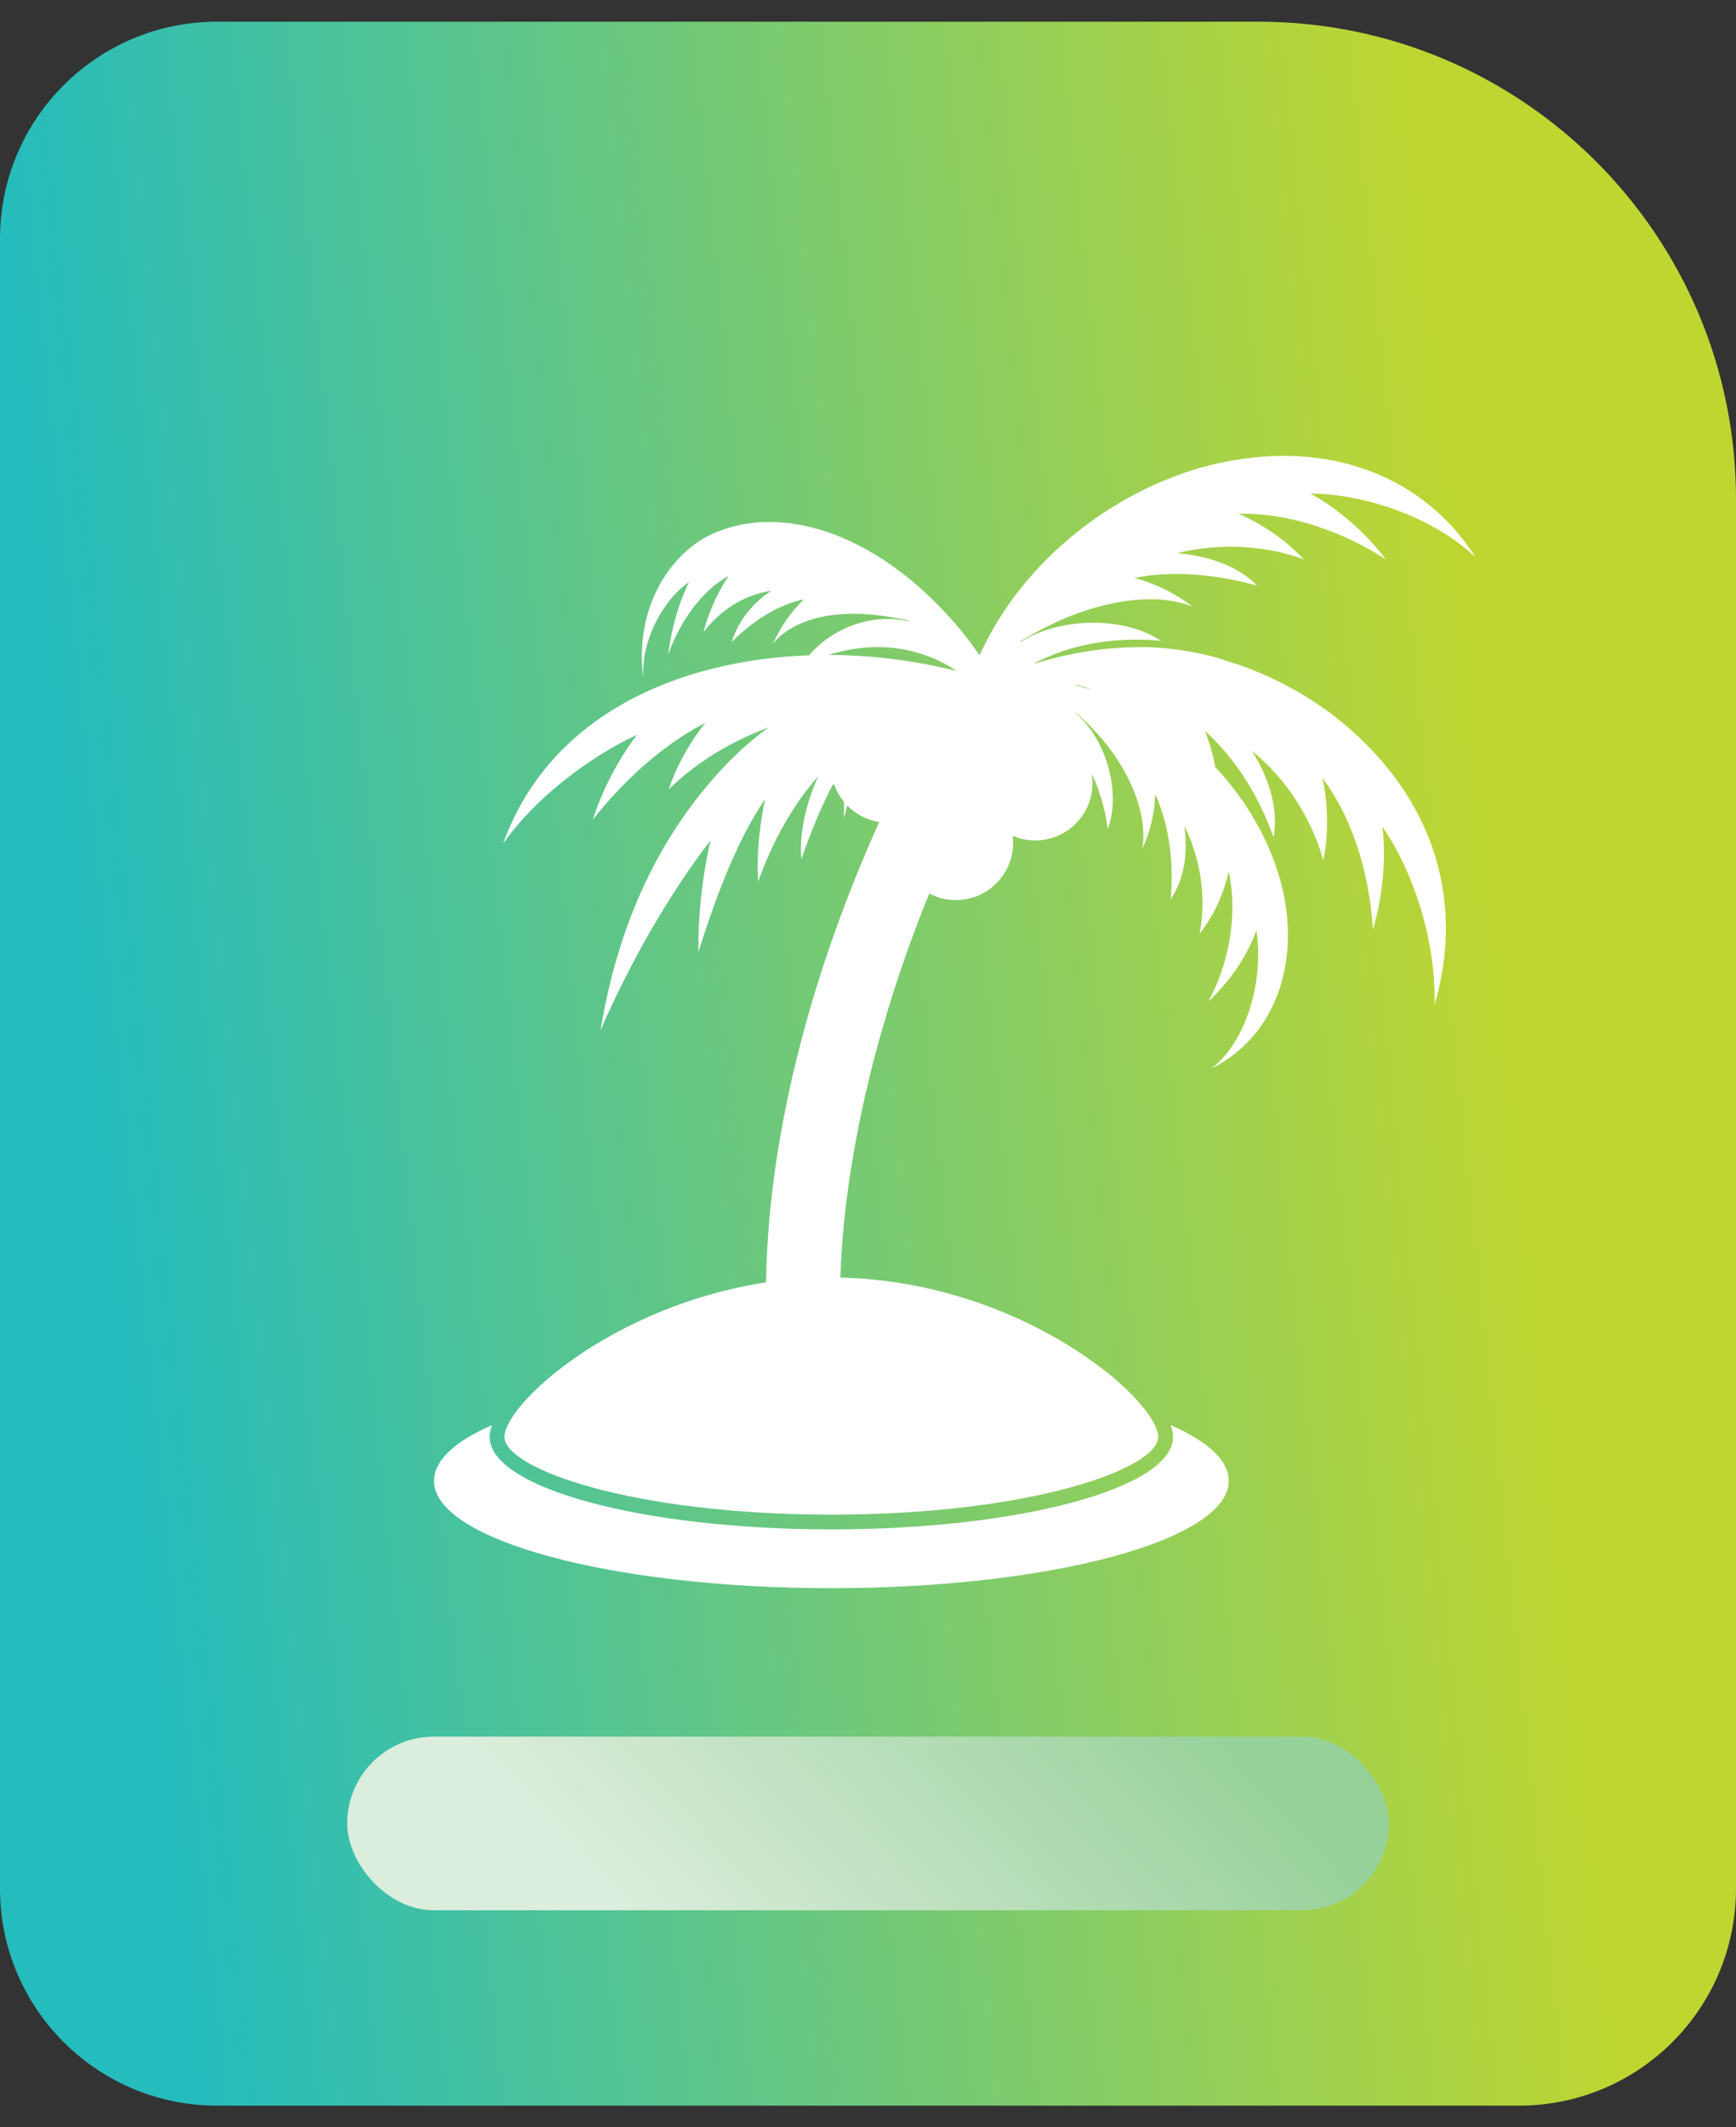
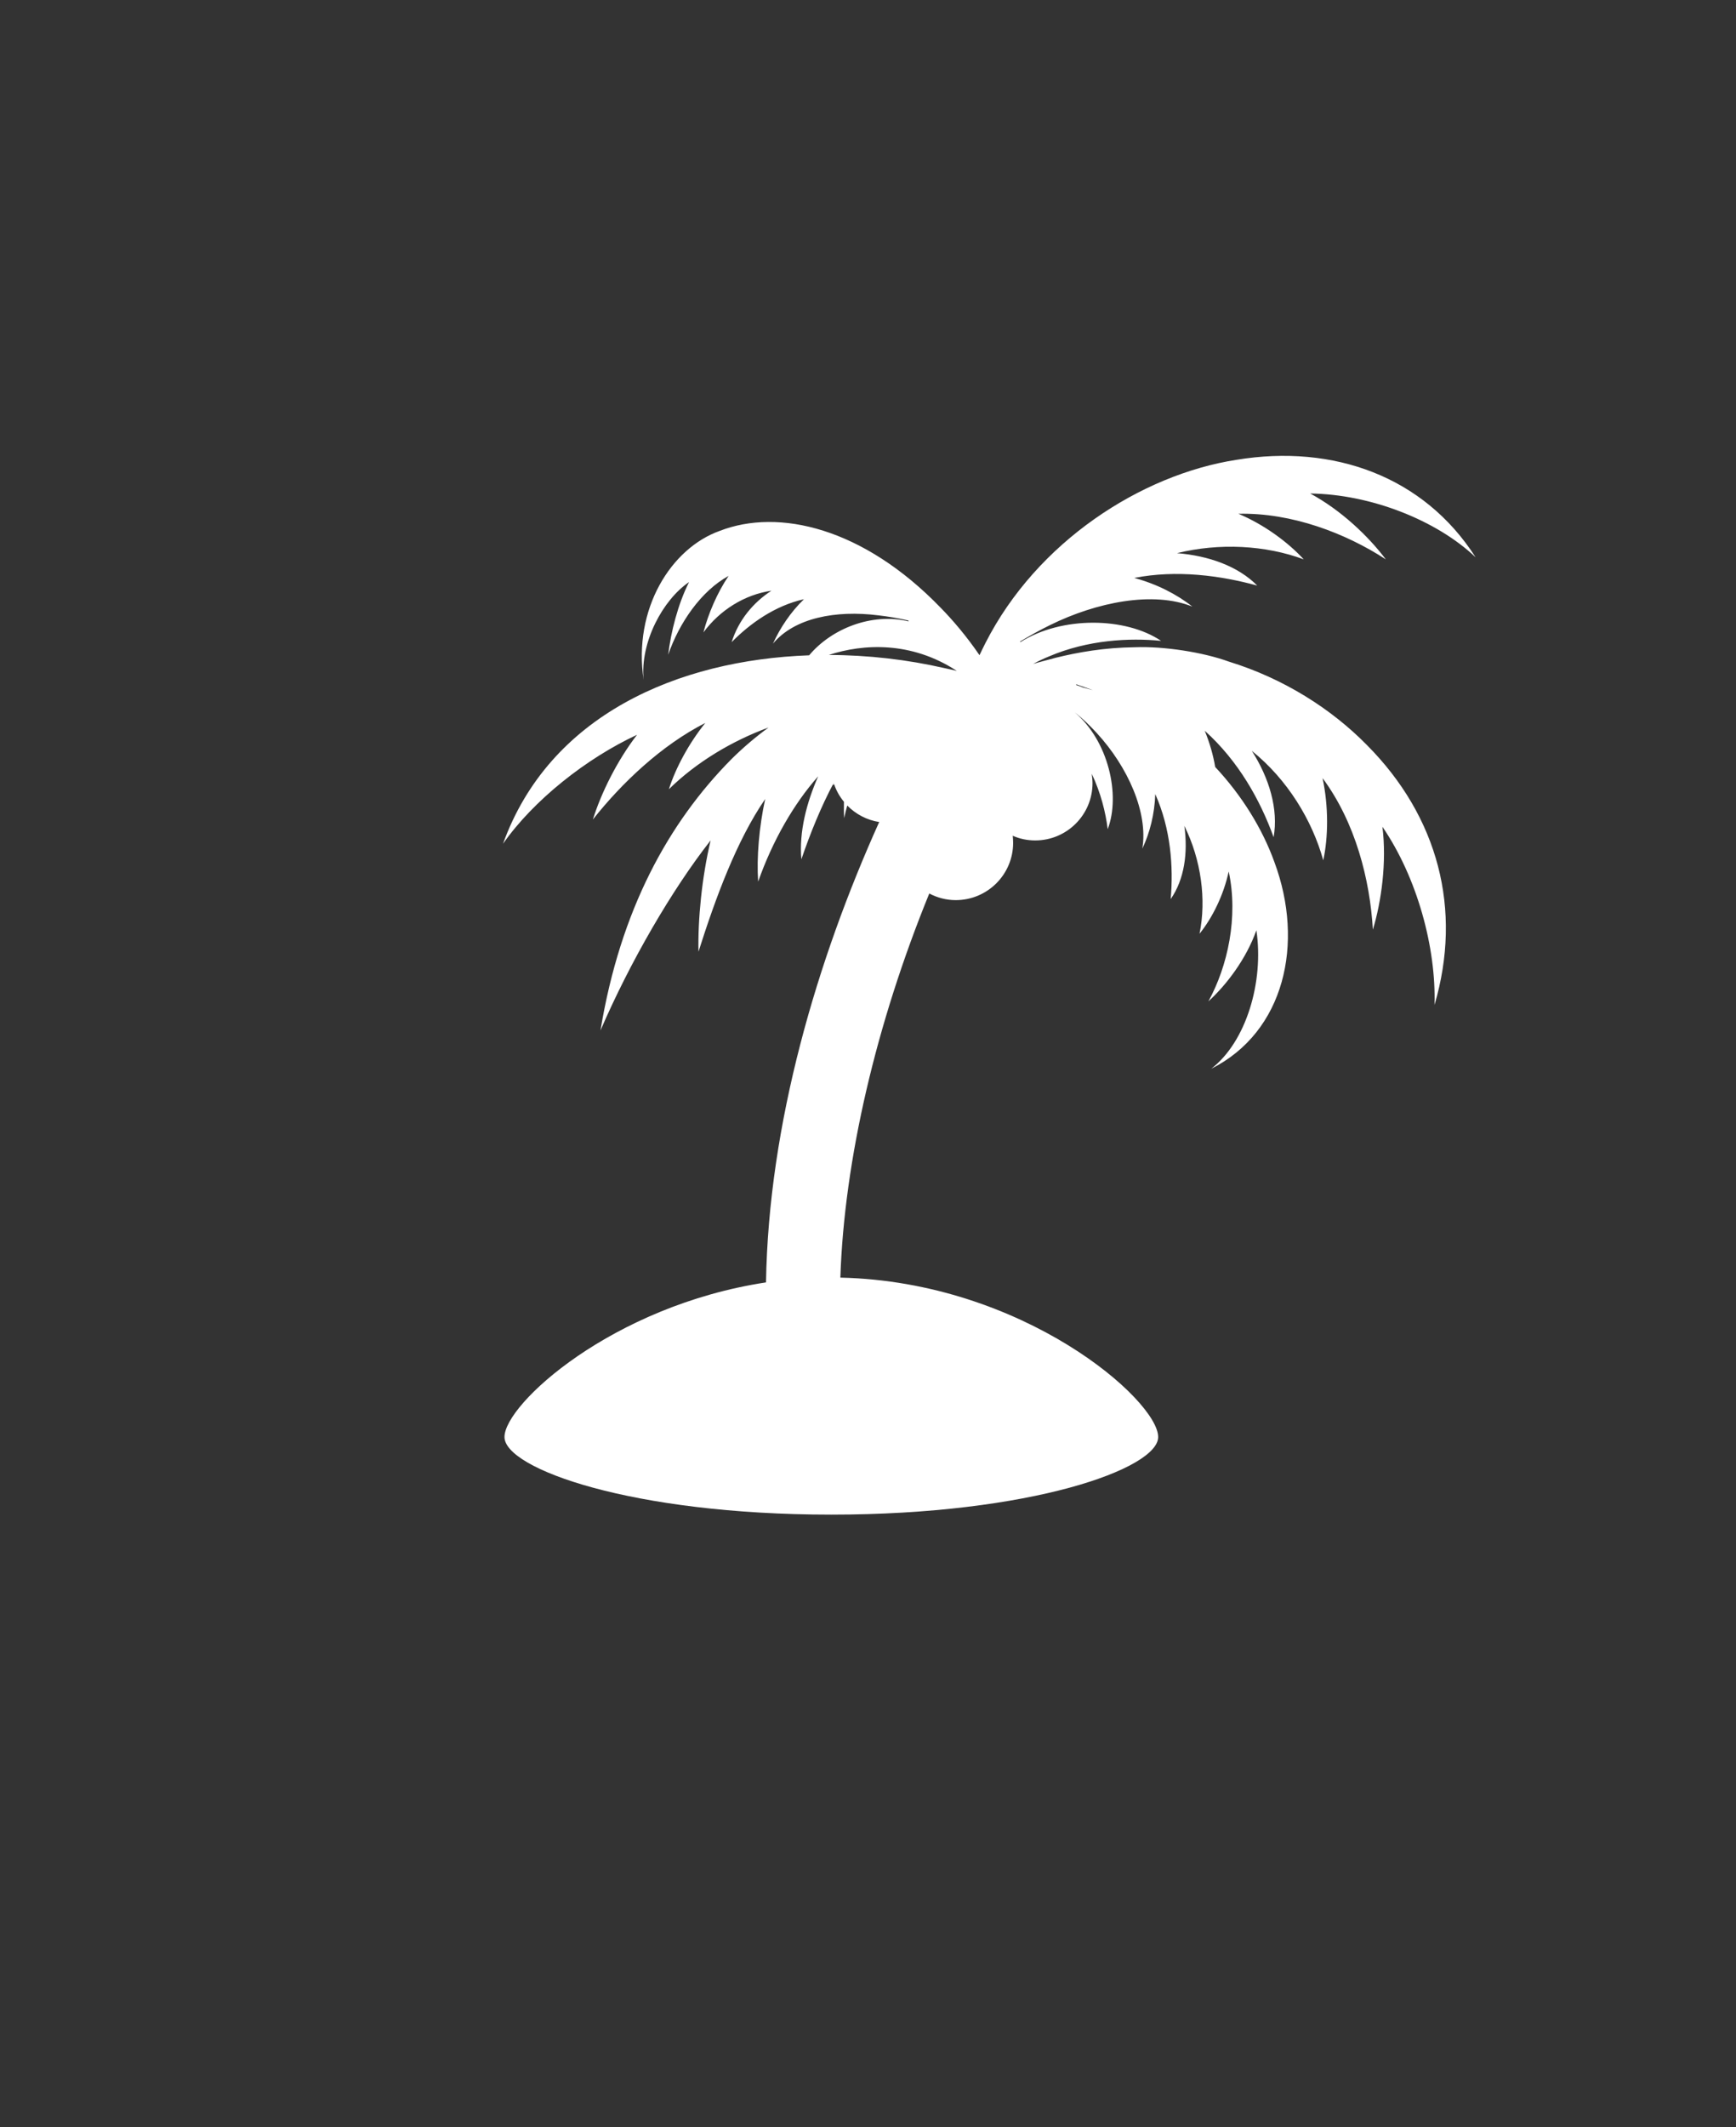
<svg xmlns="http://www.w3.org/2000/svg" width="40" height="49" viewBox="0 0 40 49" fill="none">
  <rect x="0" y="0" width="40" height="49" fill="#333333" stroke="none" />
-   <path d="M0 5.5C0 2.739 2.239 0.5 5 0.5H29C35.075 0.5 40 5.425 40 11.5V43.5C40 46.261 37.761 48.5 35 48.5H5C2.239 48.5 0 46.261 0 43.5V5.5Z" fill="url(#paint0_linear_1194_281)" />
-   <rect x="8" y="40" width="24" height="4" rx="2" fill="url(#paint1_linear_1194_281)" />
-   <path d="M28.314 15.239C27.725 15.024 26.815 14.882 26.151 14.908C25.444 14.916 24.834 15.025 24.328 15.15C24.153 15.199 23.975 15.24 23.805 15.293C23.927 15.225 24.05 15.169 24.174 15.118C25.065 14.738 26.019 14.689 26.753 14.761C25.936 14.211 24.467 14.187 23.512 14.79L23.505 14.776C23.72 14.647 23.951 14.517 24.194 14.398C25.274 13.866 26.573 13.61 27.474 13.972C27.114 13.687 26.641 13.446 26.133 13.312C27.114 13.119 28.125 13.257 28.968 13.488C28.523 13.037 27.843 12.8 27.12 12.741C28.096 12.501 29.158 12.556 30.04 12.884C29.678 12.49 29.131 12.085 28.535 11.834C29.759 11.805 31.006 12.281 31.931 12.884C31.534 12.355 30.901 11.751 30.189 11.367C31.568 11.383 33.093 11.975 34 12.836C32.808 10.973 30.724 10.223 28.491 10.591C26.294 10.931 23.894 12.476 22.706 14.811C22.662 14.898 22.614 14.995 22.569 15.091C22.273 14.656 21.945 14.274 21.671 13.995C19.892 12.157 17.945 11.7 16.584 12.228C15.463 12.627 14.583 14.024 14.83 15.662C14.745 14.793 15.275 13.813 15.877 13.407C15.618 13.918 15.457 14.566 15.396 15.081C15.651 14.342 16.157 13.61 16.788 13.265C16.522 13.658 16.317 14.145 16.208 14.566C16.587 14.053 17.154 13.697 17.775 13.606C17.354 13.879 17.017 14.285 16.858 14.791C17.281 14.361 17.857 13.95 18.524 13.802C18.22 14.096 17.975 14.461 17.81 14.826C18.306 14.229 19.26 14.051 20.235 14.173C20.47 14.2 20.703 14.24 20.933 14.293V14.312C20.083 14.107 19.155 14.483 18.644 15.094C15.622 15.201 12.66 16.471 11.59 19.435C12.296 18.427 13.515 17.465 14.678 16.925C14.215 17.526 13.848 18.274 13.661 18.876C14.33 18.03 15.244 17.164 16.251 16.652C15.871 17.124 15.565 17.694 15.412 18.179C16.043 17.558 16.864 17.066 17.708 16.757C17.409 16.976 17.122 17.219 16.855 17.484C15.4 18.952 14.292 20.965 13.836 23.735C14.518 22.153 15.487 20.486 16.374 19.357C16.17 20.216 16.078 21.182 16.094 21.921C16.485 20.689 16.972 19.362 17.631 18.404C17.491 19.046 17.431 19.75 17.469 20.307C17.797 19.375 18.287 18.517 18.852 17.881C18.586 18.485 18.408 19.161 18.465 19.792C18.668 19.198 18.918 18.579 19.21 18.033C19.21 18.036 19.21 18.036 19.21 18.036C19.204 18.052 19.198 18.07 19.191 18.085C19.201 18.078 19.21 18.07 19.22 18.064C19.269 18.211 19.347 18.349 19.446 18.468C19.443 18.601 19.443 18.723 19.451 18.844C19.471 18.747 19.495 18.65 19.522 18.554C19.717 18.752 19.971 18.889 20.258 18.934C18.827 22.106 17.708 25.886 17.65 29.538C14.107 30.076 11.624 32.342 11.624 33.099C11.624 33.828 14.556 34.887 19.155 34.887C23.752 34.887 26.686 33.828 26.686 33.099C26.686 32.253 23.578 29.521 19.363 29.428C19.452 26.723 20.188 23.577 21.412 20.58C21.595 20.677 21.803 20.733 22.021 20.733C22.752 20.733 23.344 20.142 23.344 19.413C23.344 19.363 23.34 19.308 23.335 19.25C23.494 19.321 23.669 19.358 23.854 19.358C24.58 19.358 25.173 18.769 25.173 18.039C25.173 17.971 25.164 17.899 25.156 17.823C25.363 18.262 25.476 18.711 25.523 19.099C25.824 18.311 25.538 17.062 24.763 16.407C24.775 16.415 24.793 16.424 24.807 16.43C24.968 16.568 25.119 16.721 25.269 16.882C25.993 17.668 26.458 18.723 26.321 19.546C26.493 19.187 26.604 18.747 26.619 18.291C26.974 19.085 27.041 19.959 26.974 20.709C27.289 20.26 27.375 19.645 27.289 19.022C27.677 19.805 27.8 20.72 27.639 21.507C27.929 21.148 28.193 20.624 28.311 20.073C28.537 21.12 28.289 22.252 27.843 23.065C28.26 22.686 28.717 22.084 28.949 21.427C29.126 22.611 28.715 23.999 27.907 24.618C29.597 23.769 30.06 21.729 29.365 19.859C29.089 19.091 28.618 18.327 28 17.666C27.953 17.389 27.872 17.108 27.759 16.832C28.534 17.527 29.038 18.43 29.346 19.284C29.459 18.64 29.248 17.927 28.844 17.295C29.662 17.951 30.234 18.892 30.49 19.816C30.606 19.279 30.614 18.583 30.474 17.923C31.233 18.946 31.566 20.265 31.633 21.413C31.829 20.767 31.955 19.859 31.853 19.043C32.652 20.21 33.093 21.825 33.053 23.148C33.699 20.952 33.141 18.813 31.491 17.156C30.675 16.327 29.578 15.628 28.314 15.239ZM21.757 15.388C20.907 15.193 20.005 15.088 19.096 15.086C19.892 14.825 20.998 14.767 22.046 15.453C21.942 15.429 21.85 15.407 21.757 15.388ZM24.955 15.836C24.904 15.814 24.85 15.795 24.795 15.778L24.799 15.762C24.922 15.806 25.051 15.852 25.181 15.896C25.107 15.876 25.032 15.856 24.955 15.836Z" fill="white" />
-   <path d="M26.972 32.825C27.01 32.923 27.028 33.016 27.028 33.099C27.028 34.275 23.503 35.227 19.156 35.227C14.807 35.227 11.283 34.275 11.283 33.099C11.283 33.016 11.3 32.923 11.337 32.825C10.487 33.195 10 33.637 10 34.111C10 35.471 14.099 36.581 19.155 36.581C24.212 36.581 28.312 35.471 28.312 34.111C28.314 33.637 27.822 33.195 26.972 32.825Z" fill="white" />
+   <path d="M28.314 15.239C27.725 15.024 26.815 14.882 26.151 14.908C25.444 14.916 24.834 15.025 24.328 15.15C24.153 15.199 23.975 15.24 23.805 15.293C23.927 15.225 24.05 15.169 24.174 15.118C25.065 14.738 26.019 14.689 26.753 14.761C25.936 14.211 24.467 14.187 23.512 14.79L23.505 14.776C23.72 14.647 23.951 14.517 24.194 14.398C25.274 13.866 26.573 13.61 27.474 13.972C27.114 13.687 26.641 13.446 26.133 13.312C27.114 13.119 28.125 13.257 28.968 13.488C28.523 13.037 27.843 12.8 27.12 12.741C28.096 12.501 29.158 12.556 30.04 12.884C29.678 12.49 29.131 12.085 28.535 11.834C29.759 11.805 31.006 12.281 31.931 12.884C31.534 12.355 30.901 11.751 30.189 11.367C31.568 11.383 33.093 11.975 34 12.836C32.808 10.973 30.724 10.223 28.491 10.591C26.294 10.931 23.894 12.476 22.706 14.811C22.662 14.898 22.614 14.995 22.569 15.091C22.273 14.656 21.945 14.274 21.671 13.995C19.892 12.157 17.945 11.7 16.584 12.228C15.463 12.627 14.583 14.024 14.83 15.662C14.745 14.793 15.275 13.813 15.877 13.407C15.618 13.918 15.457 14.566 15.396 15.081C15.651 14.342 16.157 13.61 16.788 13.265C16.522 13.658 16.317 14.145 16.208 14.566C16.587 14.053 17.154 13.697 17.775 13.606C17.354 13.879 17.017 14.285 16.858 14.791C17.281 14.361 17.857 13.95 18.524 13.802C18.22 14.096 17.975 14.461 17.81 14.826C18.306 14.229 19.26 14.051 20.235 14.173C20.47 14.2 20.703 14.24 20.933 14.293V14.312C20.083 14.107 19.155 14.483 18.644 15.094C15.622 15.201 12.66 16.471 11.59 19.435C12.296 18.427 13.515 17.465 14.678 16.925C14.215 17.526 13.848 18.274 13.661 18.876C14.33 18.03 15.244 17.164 16.251 16.652C15.871 17.124 15.565 17.694 15.412 18.179C16.043 17.558 16.864 17.066 17.708 16.757C17.409 16.976 17.122 17.219 16.855 17.484C15.4 18.952 14.292 20.965 13.836 23.735C14.518 22.153 15.487 20.486 16.374 19.357C16.17 20.216 16.078 21.182 16.094 21.921C16.485 20.689 16.972 19.362 17.631 18.404C17.491 19.046 17.431 19.75 17.469 20.307C17.797 19.375 18.287 18.517 18.852 17.881C18.586 18.485 18.408 19.161 18.465 19.792C18.668 19.198 18.918 18.579 19.21 18.033C19.21 18.036 19.21 18.036 19.21 18.036C19.204 18.052 19.198 18.07 19.191 18.085C19.201 18.078 19.21 18.07 19.22 18.064C19.269 18.211 19.347 18.349 19.446 18.468C19.443 18.601 19.443 18.723 19.451 18.844C19.471 18.747 19.495 18.65 19.522 18.554C19.717 18.752 19.971 18.889 20.258 18.934C18.827 22.106 17.708 25.886 17.65 29.538C14.107 30.076 11.624 32.342 11.624 33.099C11.624 33.828 14.556 34.887 19.155 34.887C23.752 34.887 26.686 33.828 26.686 33.099C26.686 32.253 23.578 29.521 19.363 29.428C19.452 26.723 20.188 23.577 21.412 20.58C21.595 20.677 21.803 20.733 22.021 20.733C22.752 20.733 23.344 20.142 23.344 19.413C23.344 19.363 23.34 19.308 23.335 19.25C23.494 19.321 23.669 19.358 23.854 19.358C24.58 19.358 25.173 18.769 25.173 18.039C25.173 17.971 25.164 17.899 25.156 17.823C25.363 18.262 25.476 18.711 25.523 19.099C25.824 18.311 25.538 17.062 24.763 16.407C24.968 16.568 25.119 16.721 25.269 16.882C25.993 17.668 26.458 18.723 26.321 19.546C26.493 19.187 26.604 18.747 26.619 18.291C26.974 19.085 27.041 19.959 26.974 20.709C27.289 20.26 27.375 19.645 27.289 19.022C27.677 19.805 27.8 20.72 27.639 21.507C27.929 21.148 28.193 20.624 28.311 20.073C28.537 21.12 28.289 22.252 27.843 23.065C28.26 22.686 28.717 22.084 28.949 21.427C29.126 22.611 28.715 23.999 27.907 24.618C29.597 23.769 30.06 21.729 29.365 19.859C29.089 19.091 28.618 18.327 28 17.666C27.953 17.389 27.872 17.108 27.759 16.832C28.534 17.527 29.038 18.43 29.346 19.284C29.459 18.64 29.248 17.927 28.844 17.295C29.662 17.951 30.234 18.892 30.49 19.816C30.606 19.279 30.614 18.583 30.474 17.923C31.233 18.946 31.566 20.265 31.633 21.413C31.829 20.767 31.955 19.859 31.853 19.043C32.652 20.21 33.093 21.825 33.053 23.148C33.699 20.952 33.141 18.813 31.491 17.156C30.675 16.327 29.578 15.628 28.314 15.239ZM21.757 15.388C20.907 15.193 20.005 15.088 19.096 15.086C19.892 14.825 20.998 14.767 22.046 15.453C21.942 15.429 21.85 15.407 21.757 15.388ZM24.955 15.836C24.904 15.814 24.85 15.795 24.795 15.778L24.799 15.762C24.922 15.806 25.051 15.852 25.181 15.896C25.107 15.876 25.032 15.856 24.955 15.836Z" fill="white" />
  <defs>
    <linearGradient id="paint0_linear_1194_281" x1="-4.07802e-06" y1="3.968" x2="32.444" y2="0.568" gradientUnits="userSpaceOnUse">
      <stop stop-color="#25BCBD" />
      <stop offset="1" stop-color="#BFD631" />
    </linearGradient>
    <linearGradient id="paint1_linear_1194_281" x1="10.672" y1="40" x2="20.12" y2="31.219" gradientUnits="userSpaceOnUse">
      <stop stop-color="#DBEDDC" />
      <stop offset="1" stop-color="#97D19A" />
    </linearGradient>
  </defs>
</svg>